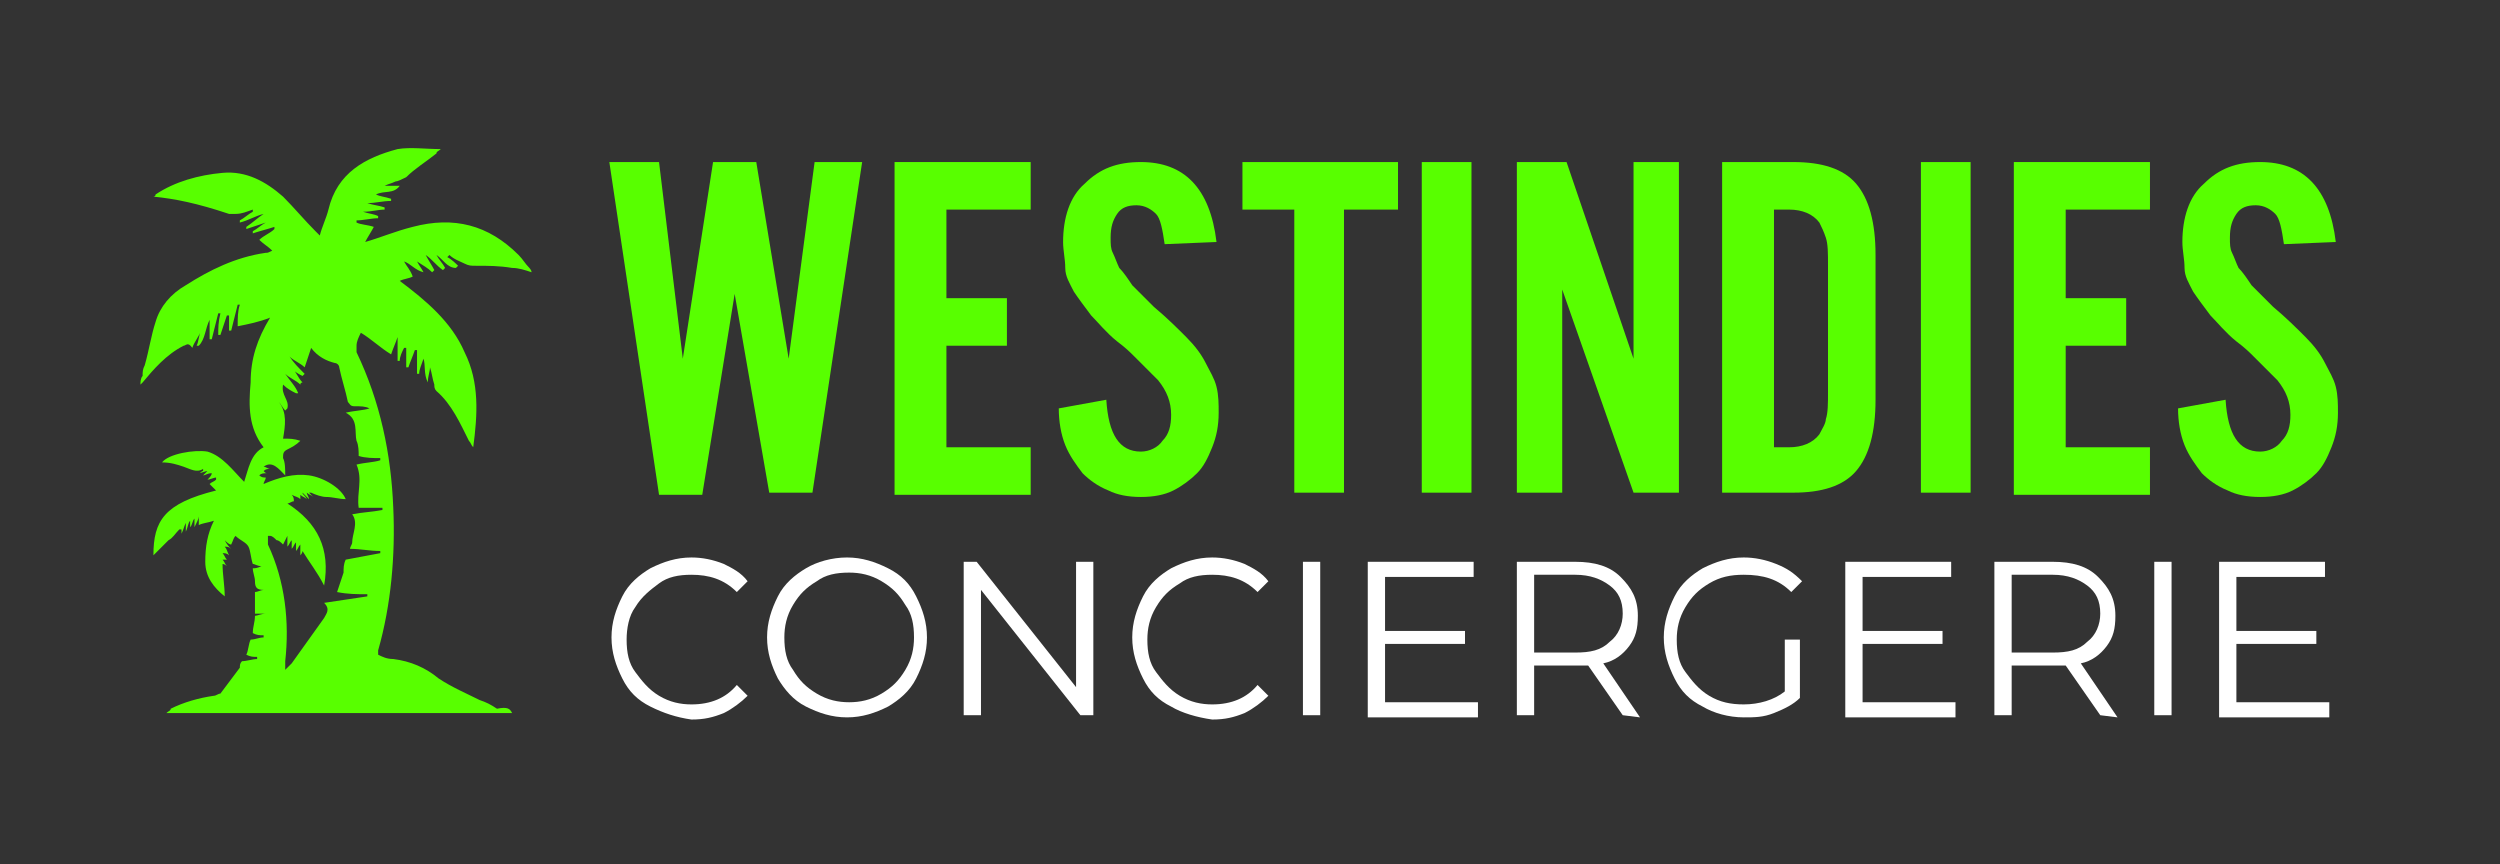
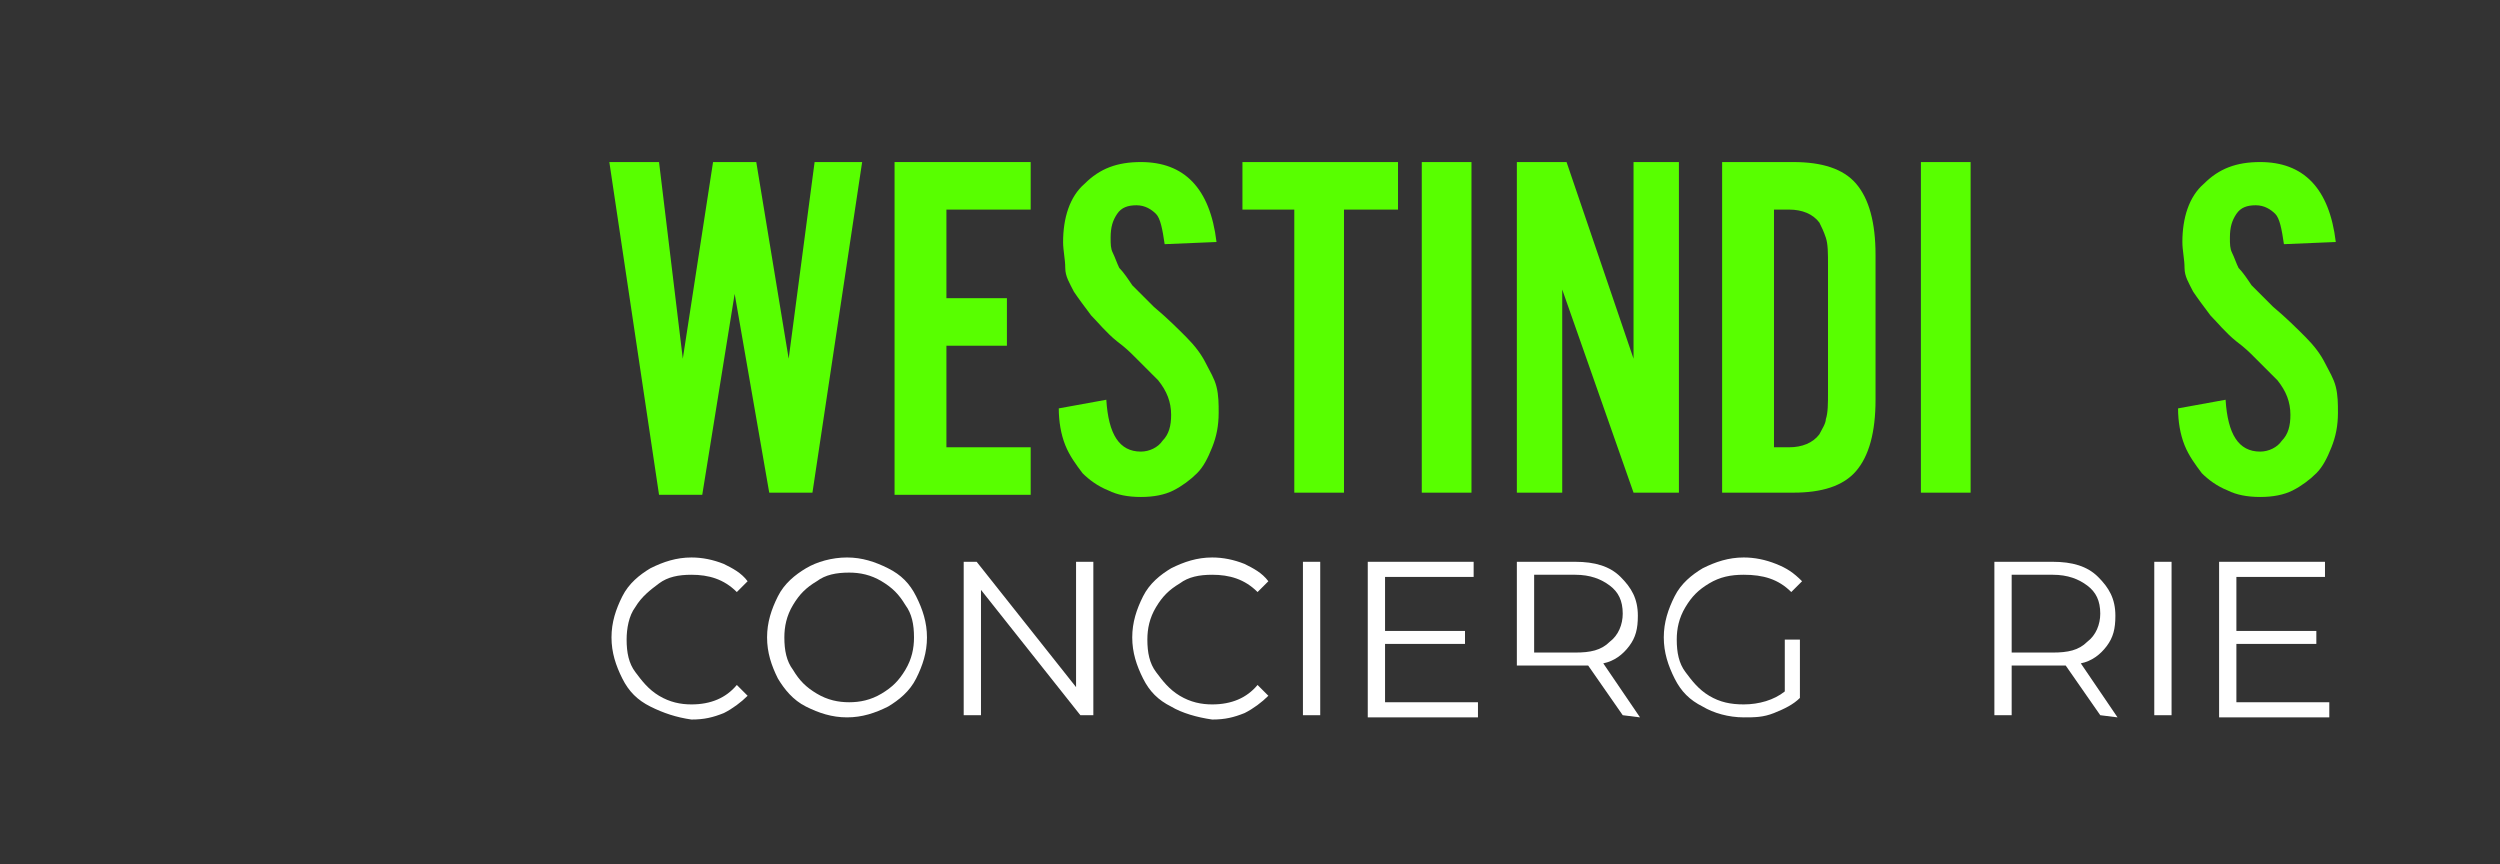
<svg xmlns="http://www.w3.org/2000/svg" version="1.1" id="Calque_1" x="0px" y="0px" viewBox="0 0 115.7 40" style="enable-background:new 0 0 115.7 40;" xml:space="preserve">
  <rect x="0" y="0" width="115.7" height="40" fill="#333333" stroke="none" />
  <style type="text/css">
	.st0{fill:#58FF00;}
	.st1{fill:#FFFFFF;}
</style>
  <g>
    <path class="st0" d="M35.6,22.8L34,13.6l-1.5,9.3h-2L28.2,7.5h2.3l1.1,9.1L33,7.5h2l1.5,9.1l1.2-9.1h2.2l-2.3,15.3H35.6z" />
    <path class="st0" d="M47.7,9.7h-3.9v4.1h2.8V16h-2.8v4.7h3.9v2.2h-6.3V7.5h6.3V9.7z" />
    <path class="st0" d="M53.9,11.3c-0.1-0.7-0.2-1.2-0.4-1.4S53,9.5,52.6,9.5s-0.7,0.1-0.9,0.4c-0.2,0.3-0.3,0.6-0.3,1.1   c0,0.3,0,0.5,0.1,0.7s0.2,0.5,0.3,0.7c0.2,0.2,0.4,0.5,0.6,0.8c0.3,0.3,0.6,0.6,1,1c0.6,0.5,1.1,1,1.5,1.4s0.7,0.8,0.9,1.2   s0.4,0.7,0.5,1.1s0.1,0.8,0.1,1.2c0,0.6-0.1,1.1-0.3,1.6s-0.4,0.9-0.7,1.2c-0.3,0.3-0.7,0.6-1.1,0.8S53.4,23,52.8,23   s-1.1-0.1-1.5-0.3c-0.5-0.2-0.9-0.5-1.2-0.8c-0.3-0.4-0.6-0.8-0.8-1.3S49,19.5,49,18.9l2.2-0.4c0.1,1.6,0.6,2.4,1.6,2.4   c0.4,0,0.8-0.2,1-0.5c0.3-0.3,0.4-0.7,0.4-1.2c0-0.6-0.2-1.1-0.6-1.6c-0.1-0.1-0.2-0.2-0.3-0.3c-0.1-0.1-0.2-0.2-0.3-0.3   c-0.1-0.1-0.3-0.3-0.5-0.5s-0.4-0.4-0.8-0.7c-0.5-0.4-0.9-0.9-1.2-1.2c-0.3-0.4-0.6-0.8-0.8-1.1c-0.2-0.4-0.4-0.7-0.4-1.1   s-0.1-0.8-0.1-1.2c0-1.1,0.3-2.1,1-2.7c0.7-0.7,1.5-1,2.6-1c2,0,3.2,1.2,3.5,3.7L53.9,11.3z" />
    <path class="st0" d="M62.2,22.8h-2.3V9.7h-2.4V7.5h7.2v2.2h-2.5C62.2,9.7,62.2,22.8,62.2,22.8z" />
    <path class="st0" d="M68.1,22.8h-2.3V7.5h2.3V22.8z" />
    <path class="st0" d="M75.6,22.8l-3.3-9.4v9.4h-2.1V7.5h2.3l3.1,9.1V7.5h2.1v15.3H75.6z" />
    <path class="st0" d="M79.8,7.5H83c1.3,0,2.3,0.3,2.9,1s0.9,1.8,0.9,3.3v6.7c0,1.5-0.3,2.6-0.9,3.3c-0.6,0.7-1.6,1-2.9,1h-3.3V7.5   H79.8z M82.8,20.7c0.6,0,1.1-0.2,1.4-0.6c0.1-0.2,0.3-0.5,0.3-0.7c0.1-0.3,0.1-0.7,0.1-1.3v-5.8c0-0.6,0-1-0.1-1.3   s-0.2-0.5-0.3-0.7c-0.3-0.4-0.8-0.6-1.4-0.6h-0.7v11H82.8z" />
    <path class="st0" d="M91.2,22.8h-2.3V7.5h2.3V22.8z" />
-     <path class="st0" d="M99.5,9.7h-3.9v4.1h2.8V16h-2.8v4.7h3.9v2.2h-6.3V7.5h6.3V9.7z" />
    <path class="st0" d="M105.7,11.3c-0.1-0.7-0.2-1.2-0.4-1.4s-0.5-0.4-0.9-0.4s-0.7,0.1-0.9,0.4c-0.2,0.3-0.3,0.6-0.3,1.1   c0,0.3,0,0.5,0.1,0.7s0.2,0.5,0.3,0.7c0.2,0.2,0.4,0.5,0.6,0.8c0.3,0.3,0.6,0.6,1,1c0.6,0.5,1.1,1,1.5,1.4s0.7,0.8,0.9,1.2   s0.4,0.7,0.5,1.1s0.1,0.8,0.1,1.2c0,0.6-0.1,1.1-0.3,1.6c-0.2,0.5-0.4,0.9-0.7,1.2c-0.3,0.3-0.7,0.6-1.1,0.8s-0.9,0.3-1.5,0.3   s-1.1-0.1-1.5-0.3c-0.5-0.2-0.9-0.5-1.2-0.8c-0.3-0.4-0.6-0.8-0.8-1.3s-0.3-1.1-0.3-1.7l2.2-0.4c0.1,1.6,0.6,2.4,1.6,2.4   c0.4,0,0.8-0.2,1-0.5c0.3-0.3,0.4-0.7,0.4-1.2c0-0.6-0.2-1.1-0.6-1.6c-0.1-0.1-0.2-0.2-0.3-0.3c-0.1-0.1-0.2-0.2-0.3-0.3   c-0.1-0.1-0.3-0.3-0.5-0.5s-0.4-0.4-0.8-0.7c-0.5-0.4-0.9-0.9-1.2-1.2c-0.3-0.4-0.6-0.8-0.8-1.1c-0.2-0.4-0.4-0.7-0.4-1.1   s-0.1-0.8-0.1-1.2c0-1.1,0.3-2.1,1-2.7c0.7-0.7,1.5-1,2.6-1c2,0,3.2,1.2,3.5,3.7L105.7,11.3z" />
  </g>
  <g>
    <g>
      <path class="st1" d="M30.1,32.7c-0.6-0.3-1-0.7-1.3-1.3s-0.5-1.2-0.5-1.9s0.2-1.3,0.5-1.9s0.8-1,1.3-1.3c0.6-0.3,1.2-0.5,1.9-0.5    c0.5,0,1,0.1,1.5,0.3c0.4,0.2,0.8,0.4,1.1,0.8l-0.5,0.5c-0.6-0.6-1.3-0.8-2.1-0.8c-0.6,0-1.1,0.1-1.5,0.4s-0.8,0.6-1.1,1.1    c-0.3,0.4-0.4,1-0.4,1.5c0,0.6,0.1,1.1,0.4,1.5s0.6,0.8,1.1,1.1c0.5,0.3,1,0.4,1.5,0.4c0.9,0,1.6-0.3,2.1-0.9l0.5,0.5    c-0.3,0.3-0.7,0.6-1.1,0.8c-0.5,0.2-0.9,0.3-1.5,0.3C31.3,33.2,30.7,33,30.1,32.7z" />
      <path class="st1" d="M37.3,32.7c-0.6-0.3-1-0.8-1.3-1.3c-0.3-0.6-0.5-1.2-0.5-1.9s0.2-1.3,0.5-1.9s0.8-1,1.3-1.3s1.2-0.5,1.9-0.5    s1.3,0.2,1.9,0.5c0.6,0.3,1,0.7,1.3,1.3c0.3,0.6,0.5,1.2,0.5,1.9s-0.2,1.3-0.5,1.9c-0.3,0.6-0.8,1-1.3,1.3    c-0.6,0.3-1.2,0.5-1.9,0.5S37.9,33,37.3,32.7z M40.8,32.1c0.5-0.3,0.8-0.6,1.1-1.1s0.4-1,0.4-1.5c0-0.6-0.1-1.1-0.4-1.5    c-0.3-0.5-0.6-0.8-1.1-1.1c-0.5-0.3-1-0.4-1.5-0.4c-0.6,0-1.1,0.1-1.5,0.4c-0.5,0.3-0.8,0.6-1.1,1.1s-0.4,1-0.4,1.5    c0,0.6,0.1,1.1,0.4,1.5c0.3,0.5,0.6,0.8,1.1,1.1c0.5,0.3,1,0.4,1.5,0.4S40.3,32.4,40.8,32.1z" />
      <path class="st1" d="M50.6,26v7.1H50l-4.6-5.8v5.8h-0.8V26h0.6l4.6,5.8V26H50.6z" />
      <path class="st1" d="M54.2,32.7c-0.6-0.3-1-0.7-1.3-1.3s-0.5-1.2-0.5-1.9s0.2-1.3,0.5-1.9s0.8-1,1.3-1.3c0.6-0.3,1.2-0.5,1.9-0.5    c0.5,0,1,0.1,1.5,0.3c0.4,0.2,0.8,0.4,1.1,0.8l-0.5,0.5c-0.6-0.6-1.3-0.8-2.1-0.8c-0.6,0-1.1,0.1-1.5,0.4    c-0.5,0.3-0.8,0.6-1.1,1.1s-0.4,1-0.4,1.5c0,0.6,0.1,1.1,0.4,1.5s0.6,0.8,1.1,1.1c0.5,0.3,1,0.4,1.5,0.4c0.9,0,1.6-0.3,2.1-0.9    l0.5,0.5c-0.3,0.3-0.7,0.6-1.1,0.8c-0.5,0.2-0.9,0.3-1.5,0.3C55.4,33.2,54.7,33,54.2,32.7z" />
      <path class="st1" d="M60.3,26h0.8v7.1h-0.8V26z" />
      <path class="st1" d="M68.4,32.5v0.7h-5.1V26h4.9v0.7h-4.1v2.5h3.7v0.6h-3.7v2.7H68.4z" />
-       <path class="st1" d="M75.1,33.1l-1.6-2.3c-0.2,0-0.4,0-0.6,0H71v2.3h-0.8V26h2.7c0.9,0,1.6,0.2,2.1,0.7s0.8,1,0.8,1.8    c0,0.6-0.1,1-0.4,1.4s-0.7,0.7-1.2,0.8l1.7,2.5L75.1,33.1L75.1,33.1z M74.5,29.7c0.4-0.3,0.6-0.8,0.6-1.3c0-0.6-0.2-1-0.6-1.3    s-0.9-0.5-1.6-0.5H71v3.6h1.9C73.6,30.2,74.1,30.1,74.5,29.7z" />
+       <path class="st1" d="M75.1,33.1l-1.6-2.3c-0.2,0-0.4,0-0.6,0H71h-0.8V26h2.7c0.9,0,1.6,0.2,2.1,0.7s0.8,1,0.8,1.8    c0,0.6-0.1,1-0.4,1.4s-0.7,0.7-1.2,0.8l1.7,2.5L75.1,33.1L75.1,33.1z M74.5,29.7c0.4-0.3,0.6-0.8,0.6-1.3c0-0.6-0.2-1-0.6-1.3    s-0.9-0.5-1.6-0.5H71v3.6h1.9C73.6,30.2,74.1,30.1,74.5,29.7z" />
      <path class="st1" d="M82.6,29.6h0.7v2.7c-0.3,0.3-0.7,0.5-1.2,0.7s-0.9,0.2-1.4,0.2c-0.7,0-1.4-0.2-1.9-0.5    c-0.6-0.3-1-0.7-1.3-1.3c-0.3-0.6-0.5-1.2-0.5-1.9s0.2-1.3,0.5-1.9s0.8-1,1.3-1.3c0.6-0.3,1.2-0.5,1.9-0.5c0.5,0,1,0.1,1.5,0.3    s0.8,0.4,1.2,0.8l-0.5,0.5c-0.6-0.6-1.3-0.8-2.2-0.8c-0.6,0-1.1,0.1-1.6,0.4s-0.8,0.6-1.1,1.1c-0.3,0.5-0.4,1-0.4,1.5    c0,0.6,0.1,1.1,0.4,1.5s0.6,0.8,1.1,1.1c0.5,0.3,1,0.4,1.6,0.4c0.7,0,1.4-0.2,1.9-0.6V29.6z" />
-       <path class="st1" d="M90.5,32.5v0.7h-5.1V26h4.9v0.7h-4.1v2.5h3.7v0.6h-3.7v2.7H90.5z" />
      <path class="st1" d="M97.2,33.1l-1.6-2.3c-0.2,0-0.4,0-0.6,0h-1.9v2.3h-0.8V26H95c0.9,0,1.6,0.2,2.1,0.7s0.8,1,0.8,1.8    c0,0.6-0.1,1-0.4,1.4s-0.7,0.7-1.2,0.8l1.7,2.5L97.2,33.1L97.2,33.1z M96.6,29.7c0.4-0.3,0.6-0.8,0.6-1.3c0-0.6-0.2-1-0.6-1.3    s-0.9-0.5-1.6-0.5h-1.9v3.6H95C95.7,30.2,96.2,30.1,96.6,29.7z" />
      <path class="st1" d="M99.7,26h0.8v7.1h-0.8V26z" />
      <path class="st1" d="M107.8,32.5v0.7h-5.1V26h4.9v0.7h-4.1v2.5h3.7v0.6h-3.7v2.7H107.8z" />
    </g>
  </g>
  <g>
-     <path class="st0" d="M23.7,33c-5.3,0-10.6,0-16,0c0.1-0.1,0.2-0.1,0.2-0.2c0.6-0.3,1.3-0.5,2-0.6c0.1,0,0.2-0.1,0.3-0.1   c0.3-0.4,0.6-0.8,0.9-1.2c0-0.1,0-0.2,0.1-0.3c0.2,0,0.5-0.1,0.7-0.1c0,0,0,0,0-0.1c-0.2,0-0.3,0-0.5-0.1c0.1-0.2,0.1-0.5,0.2-0.7   c0.2,0,0.4-0.1,0.6-0.1c0,0,0,0,0-0.1c-0.2,0-0.3,0-0.5-0.1c0-0.3,0.1-0.5,0.1-0.8c0.1,0,0.3-0.1,0.5-0.1l0,0c-0.1,0-0.3,0-0.5,0   c0-0.3,0-0.6,0-1c0.1,0,0.3-0.1,0.4-0.1l0,0c-0.3,0-0.4-0.1-0.4-0.4c0-0.2-0.1-0.4-0.1-0.6c0.1,0,0.2,0,0.4-0.1   c-0.2,0-0.3-0.1-0.4-0.1c-0.1-0.3-0.1-0.6-0.2-0.8c-0.1-0.2-0.4-0.3-0.6-0.5c-0.1,0.1-0.1,0.2-0.2,0.4c-0.1,0-0.2-0.1-0.3-0.2   c0.1,0.2,0.2,0.3,0.3,0.4c-0.1-0.1-0.2-0.1-0.3-0.1c0.1,0.1,0.1,0.2,0.2,0.4c-0.1-0.1-0.2-0.1-0.3-0.1c0.1,0.1,0.1,0.2,0.2,0.3   c-0.1,0-0.1,0-0.2,0c0.1,0.1,0.1,0.2,0.2,0.3c-0.1-0.1-0.2-0.1-0.2-0.1c0,0.5,0.1,1,0.1,1.5c-0.5-0.4-0.9-0.9-0.9-1.6   s0.1-1.3,0.4-1.9c-0.3,0.1-0.5,0.1-0.7,0.2c0-0.1,0-0.3,0-0.4l0,0c0,0.1-0.1,0.3-0.2,0.5c0-0.2,0-0.3,0-0.4   c-0.1,0.1-0.1,0.3-0.2,0.4l0,0c0-0.1,0-0.2,0-0.3l0,0c-0.1,0.1-0.1,0.3-0.2,0.5c0-0.2,0-0.2,0-0.4c-0.1,0.2-0.1,0.3-0.2,0.5l0,0   c0-0.1,0-0.2,0-0.2H8.3C8.1,24.7,8,24.9,7.8,25c-0.2,0.2-0.5,0.5-0.7,0.7c0-1.6,0.5-2.4,2.9-3c-0.1-0.1-0.2-0.2-0.3-0.3   c0.1-0.1,0.2-0.1,0.3-0.2c0,0,0,0,0-0.1c-0.1,0-0.3,0.1-0.4,0.1c0.1-0.1,0.2-0.2,0.2-0.3c-0.2,0-0.3,0.1-0.4,0.1l0,0   c0.1-0.1,0.1-0.1,0.2-0.2l0,0c-0.1,0-0.3,0.1-0.4,0.1l0,0c0.1,0,0.1-0.1,0.2-0.1v-0.1c-0.3,0.2-0.6,0-0.9-0.1   c-0.3-0.1-0.6-0.2-1-0.2C7.8,21,9,20.8,9.6,20.9c0.7,0.2,1.2,0.9,1.7,1.4c0.2-0.6,0.3-1.3,0.9-1.6c-0.7-0.9-0.7-1.9-0.6-3   c0-1.1,0.3-2,0.9-3c-0.5,0.2-1,0.3-1.5,0.4c0-0.4,0-0.7,0.1-1c0,0,0,0-0.1,0c-0.1,0.4-0.2,0.8-0.3,1.2h-0.1c0-0.2,0-0.5,0-0.7   c0,0,0,0-0.1,0c-0.1,0.3-0.2,0.6-0.3,0.9h-0.1c0-0.3,0-0.6,0.1-1c0,0,0,0-0.1,0c-0.1,0.4-0.2,0.8-0.3,1.2H9.7c0-0.3,0-0.5,0-0.9   c-0.2,0.4-0.2,0.9-0.5,1.2H9.1c0.1-0.2,0.1-0.5,0.2-0.7l0,0c-0.1,0.3-0.3,0.5-0.4,0.8C8.7,15.8,8.6,16,8.5,16   c-0.8,0.4-1.4,1.1-1.9,1.7l-0.1,0.1c0-0.1,0-0.3,0.1-0.4c0-0.2,0-0.3,0.1-0.5c0.2-0.7,0.3-1.4,0.5-2c0.2-0.7,0.7-1.3,1.4-1.7   c1.1-0.7,2.3-1.3,3.7-1.5c0.1,0,0.1,0,0.3-0.1c-0.2-0.2-0.4-0.3-0.6-0.5c0.2-0.2,0.5-0.3,0.7-0.5c0,0,0,0,0-0.1   c-0.3,0.1-0.7,0.2-1,0.3v-0.1c0.2-0.1,0.4-0.3,0.6-0.4l0,0c-0.3,0.1-0.6,0.2-0.9,0.3v-0.1c0.3-0.2,0.5-0.4,0.8-0.6l0,0   c-0.4,0.1-0.7,0.3-1.1,0.4v-0.1c0.2-0.1,0.4-0.3,0.6-0.4c0,0,0,0,0-0.1c-0.3,0.1-0.5,0.2-0.8,0.2c-0.1,0-0.2,0-0.3,0   C9.1,9.4,8.1,9.2,7.1,9.1c0,0,0.1,0,0.1-0.1c0.9-0.6,2-0.9,3.1-1c1.1-0.1,2,0.4,2.8,1.1c0.5,0.5,1,1.1,1.5,1.6   c0.1,0.1,0.1,0.1,0.2,0.2c0.1-0.4,0.3-0.8,0.4-1.2c0.4-1.7,1.7-2.4,3.2-2.8c0.6-0.1,1.3,0,2,0C20.3,7,20.2,7,20.2,7.1   c-0.5,0.4-1,0.7-1.4,1.1c-0.2,0.1-0.4,0.2-0.5,0.2c-0.2,0.1-0.3,0.1-0.5,0.2c0.2,0,0.4,0,0.7,0C18.2,9,17.8,8.8,17.4,9   c0.2,0.1,0.4,0.1,0.7,0.2v0.1c-0.4,0-0.7,0.1-1.1,0.1l0,0c0.3,0.1,0.5,0.1,0.8,0.2v0.1c-0.3,0-0.6,0.1-1,0.1   c0.3,0.1,0.5,0.1,0.7,0.2v0.1c-0.3,0-0.7,0.1-1,0.1c0,0,0,0,0,0.1c0.2,0.1,0.5,0.1,0.8,0.2c-0.1,0.2-0.3,0.5-0.4,0.7   c0.7-0.2,1.4-0.5,2.2-0.7c1.9-0.5,3.5-0.1,4.9,1.3c0.2,0.2,0.3,0.4,0.5,0.6c0,0,0.1,0.1,0.1,0.2c-0.3-0.1-0.6-0.2-0.9-0.2   c-0.6-0.1-1.1-0.1-1.7-0.1c-0.2,0-0.3,0-0.5-0.1S21,12,20.8,11.8l-0.1,0.1c0.2,0.1,0.4,0.3,0.5,0.4c0,0,0,0-0.1,0.1   c-0.4,0-0.6-0.4-0.9-0.6c0.1,0.2,0.3,0.4,0.4,0.6c0,0,0,0-0.1,0.1c-0.3-0.2-0.5-0.5-0.8-0.7l0,0c0.1,0.2,0.3,0.5,0.4,0.7   c0,0,0,0-0.1,0.1c-0.2-0.2-0.4-0.3-0.7-0.5l0,0c0.1,0.2,0.2,0.3,0.3,0.5c-0.4-0.1-0.6-0.4-0.9-0.5c0.1,0.2,0.3,0.4,0.4,0.7   c-0.2,0.1-0.4,0.1-0.6,0.2c1.2,0.9,2.4,1.9,3,3.3c0.7,1.4,0.6,2.9,0.4,4.4c-0.1-0.1-0.1-0.2-0.2-0.3c-0.4-0.8-0.8-1.7-1.5-2.3   c-0.1-0.1-0.1-0.2-0.1-0.3C20,17.5,20,17.3,19.9,17c0,0.2-0.1,0.4-0.1,0.7c-0.2-0.4-0.1-0.8-0.2-1.1c-0.1,0.3-0.2,0.5-0.2,0.7   c0,0,0,0-0.1,0c0-0.4,0-0.7,0-1.1c0,0,0,0-0.1,0c-0.1,0.3-0.2,0.5-0.3,0.8h-0.1c0-0.3,0-0.6,0-0.9h-0.1c-0.1,0.2-0.2,0.4-0.2,0.6   c0,0,0,0-0.1,0c0-0.4,0-0.7,0-1.1l0,0c-0.1,0.3-0.2,0.5-0.3,0.8c-0.5-0.3-0.9-0.7-1.4-1c-0.1,0.2-0.2,0.4-0.2,0.6   c0,0.1,0,0.2,0,0.3c1.1,2.3,1.6,4.7,1.7,7.2c0.1,2.2-0.1,4.5-0.7,6.6c0,0,0,0.1,0,0.2c0.2,0.1,0.4,0.2,0.7,0.2   c0.8,0.1,1.5,0.4,2.1,0.9c0.6,0.4,1.3,0.7,1.9,1c0.3,0.1,0.5,0.2,0.8,0.4C23.5,32.7,23.6,32.8,23.7,33C23.8,32.9,23.7,33,23.7,33z    M13.3,18.9L13.2,19c-0.1-0.1-0.2-0.3-0.3-0.4c0.4,0.5,0.3,1.1,0.2,1.7c0.3,0,0.5,0,0.8,0.1c-0.2,0.2-0.4,0.3-0.6,0.4   c-0.2,0.1-0.2,0.2-0.2,0.4c0.1,0.2,0.1,0.5,0.1,0.8c-0.3-0.3-0.6-0.7-1-0.4c0.1,0,0.2,0.1,0.3,0.1c-0.1,0-0.2,0-0.3,0.1   c0.1,0.1,0.1,0.1,0.2,0.1c-0.2,0-0.3,0-0.4,0.1c0.1,0.1,0.2,0.1,0.3,0.1c0,0.1-0.1,0.2-0.1,0.3c0.7-0.3,1.4-0.5,2.1-0.4   s1.5,0.6,1.7,1.1c-0.3,0-0.6-0.1-0.9-0.1c-0.2,0-0.5-0.1-0.7-0.2c0,0,0,0-0.1,0c0.1,0.1,0.1,0.1,0.2,0.2l0,0   c-0.1-0.1-0.2-0.1-0.3-0.2c0,0.1,0.1,0.2,0.1,0.3c-0.1-0.1-0.2-0.2-0.3-0.3l0,0c0,0.1,0.1,0.1,0.2,0.3C14.1,23,14,23,13.9,22.9   c0,0.1,0,0.1,0,0.2c-0.1-0.1-0.2-0.1-0.4-0.2c0.1,0.1,0.1,0.2,0.1,0.3c-0.1,0-0.2,0.1-0.3,0.1c1.4,0.9,2,2.1,1.7,3.8   c-0.3-0.6-0.7-1.1-1-1.6c0,0,0,0.1-0.1,0.2c0-0.2,0-0.3,0-0.5c-0.1,0.1-0.1,0.2-0.2,0.3c0-0.2,0-0.3,0-0.4   c-0.1,0.1-0.1,0.2-0.2,0.3c0-0.2,0-0.2,0-0.4c-0.1,0.1-0.1,0.2-0.2,0.3c0-0.2,0-0.3,0-0.5c-0.1,0.2-0.1,0.2-0.2,0.4   C13,25.1,12.9,25,12.8,25c-0.1-0.1-0.2-0.2-0.3-0.2h-0.1c0,0.1,0,0.3,0,0.4c0.8,1.7,1,3.6,0.8,5.4c0,0.1,0,0.2,0,0.4   c0.1-0.1,0.2-0.2,0.3-0.3c0.5-0.7,1-1.4,1.5-2.1c0.1-0.2,0.3-0.4,0-0.7c0.7-0.1,1.3-0.2,2-0.3c0,0,0,0,0-0.1c-0.5,0-0.9,0-1.4-0.1   c0.1-0.3,0.2-0.6,0.3-0.9c0-0.2,0-0.4,0.1-0.6c0.5-0.1,1.1-0.2,1.6-0.3c0,0,0,0,0-0.1c-0.5,0-0.9-0.1-1.4-0.1   c0-0.1,0.1-0.2,0.1-0.3c0-0.4,0.3-0.9,0-1.3c0.5-0.1,0.9-0.1,1.4-0.2v-0.1c-0.4,0-0.7,0-1.1,0c-0.1-0.7,0.2-1.3-0.1-2   c0.4-0.1,0.8-0.1,1.1-0.2c0,0,0,0,0-0.1c-0.3,0-0.7,0-1-0.1c0-0.2,0-0.5-0.1-0.7c-0.1-0.4,0.1-1-0.5-1.3c0.4-0.1,0.8-0.1,1.1-0.2   c-0.2-0.1-0.4-0.1-0.7-0.1c-0.2,0-0.2-0.1-0.3-0.2c-0.1-0.5-0.3-1.1-0.4-1.6c0-0.1-0.1-0.2-0.2-0.2c-0.4-0.1-0.8-0.3-1.1-0.7   c-0.1,0.3-0.2,0.6-0.3,0.9c-0.2-0.2-0.5-0.3-0.7-0.5l0,0c0.2,0.3,0.4,0.5,0.7,0.8L14,17.4c-0.2-0.1-0.4-0.2-0.5-0.4l0,0   c0.2,0.2,0.3,0.5,0.5,0.7c0,0-0.1,0-0.1,0.1c-0.2-0.2-0.5-0.3-0.7-0.5c0.2,0.3,0.5,0.6,0.6,0.9c0,0,0,0-0.1,0   c-0.2-0.1-0.4-0.2-0.6-0.4C13,18.3,13.4,18.5,13.3,18.9z" />
-   </g>
+     </g>
</svg>